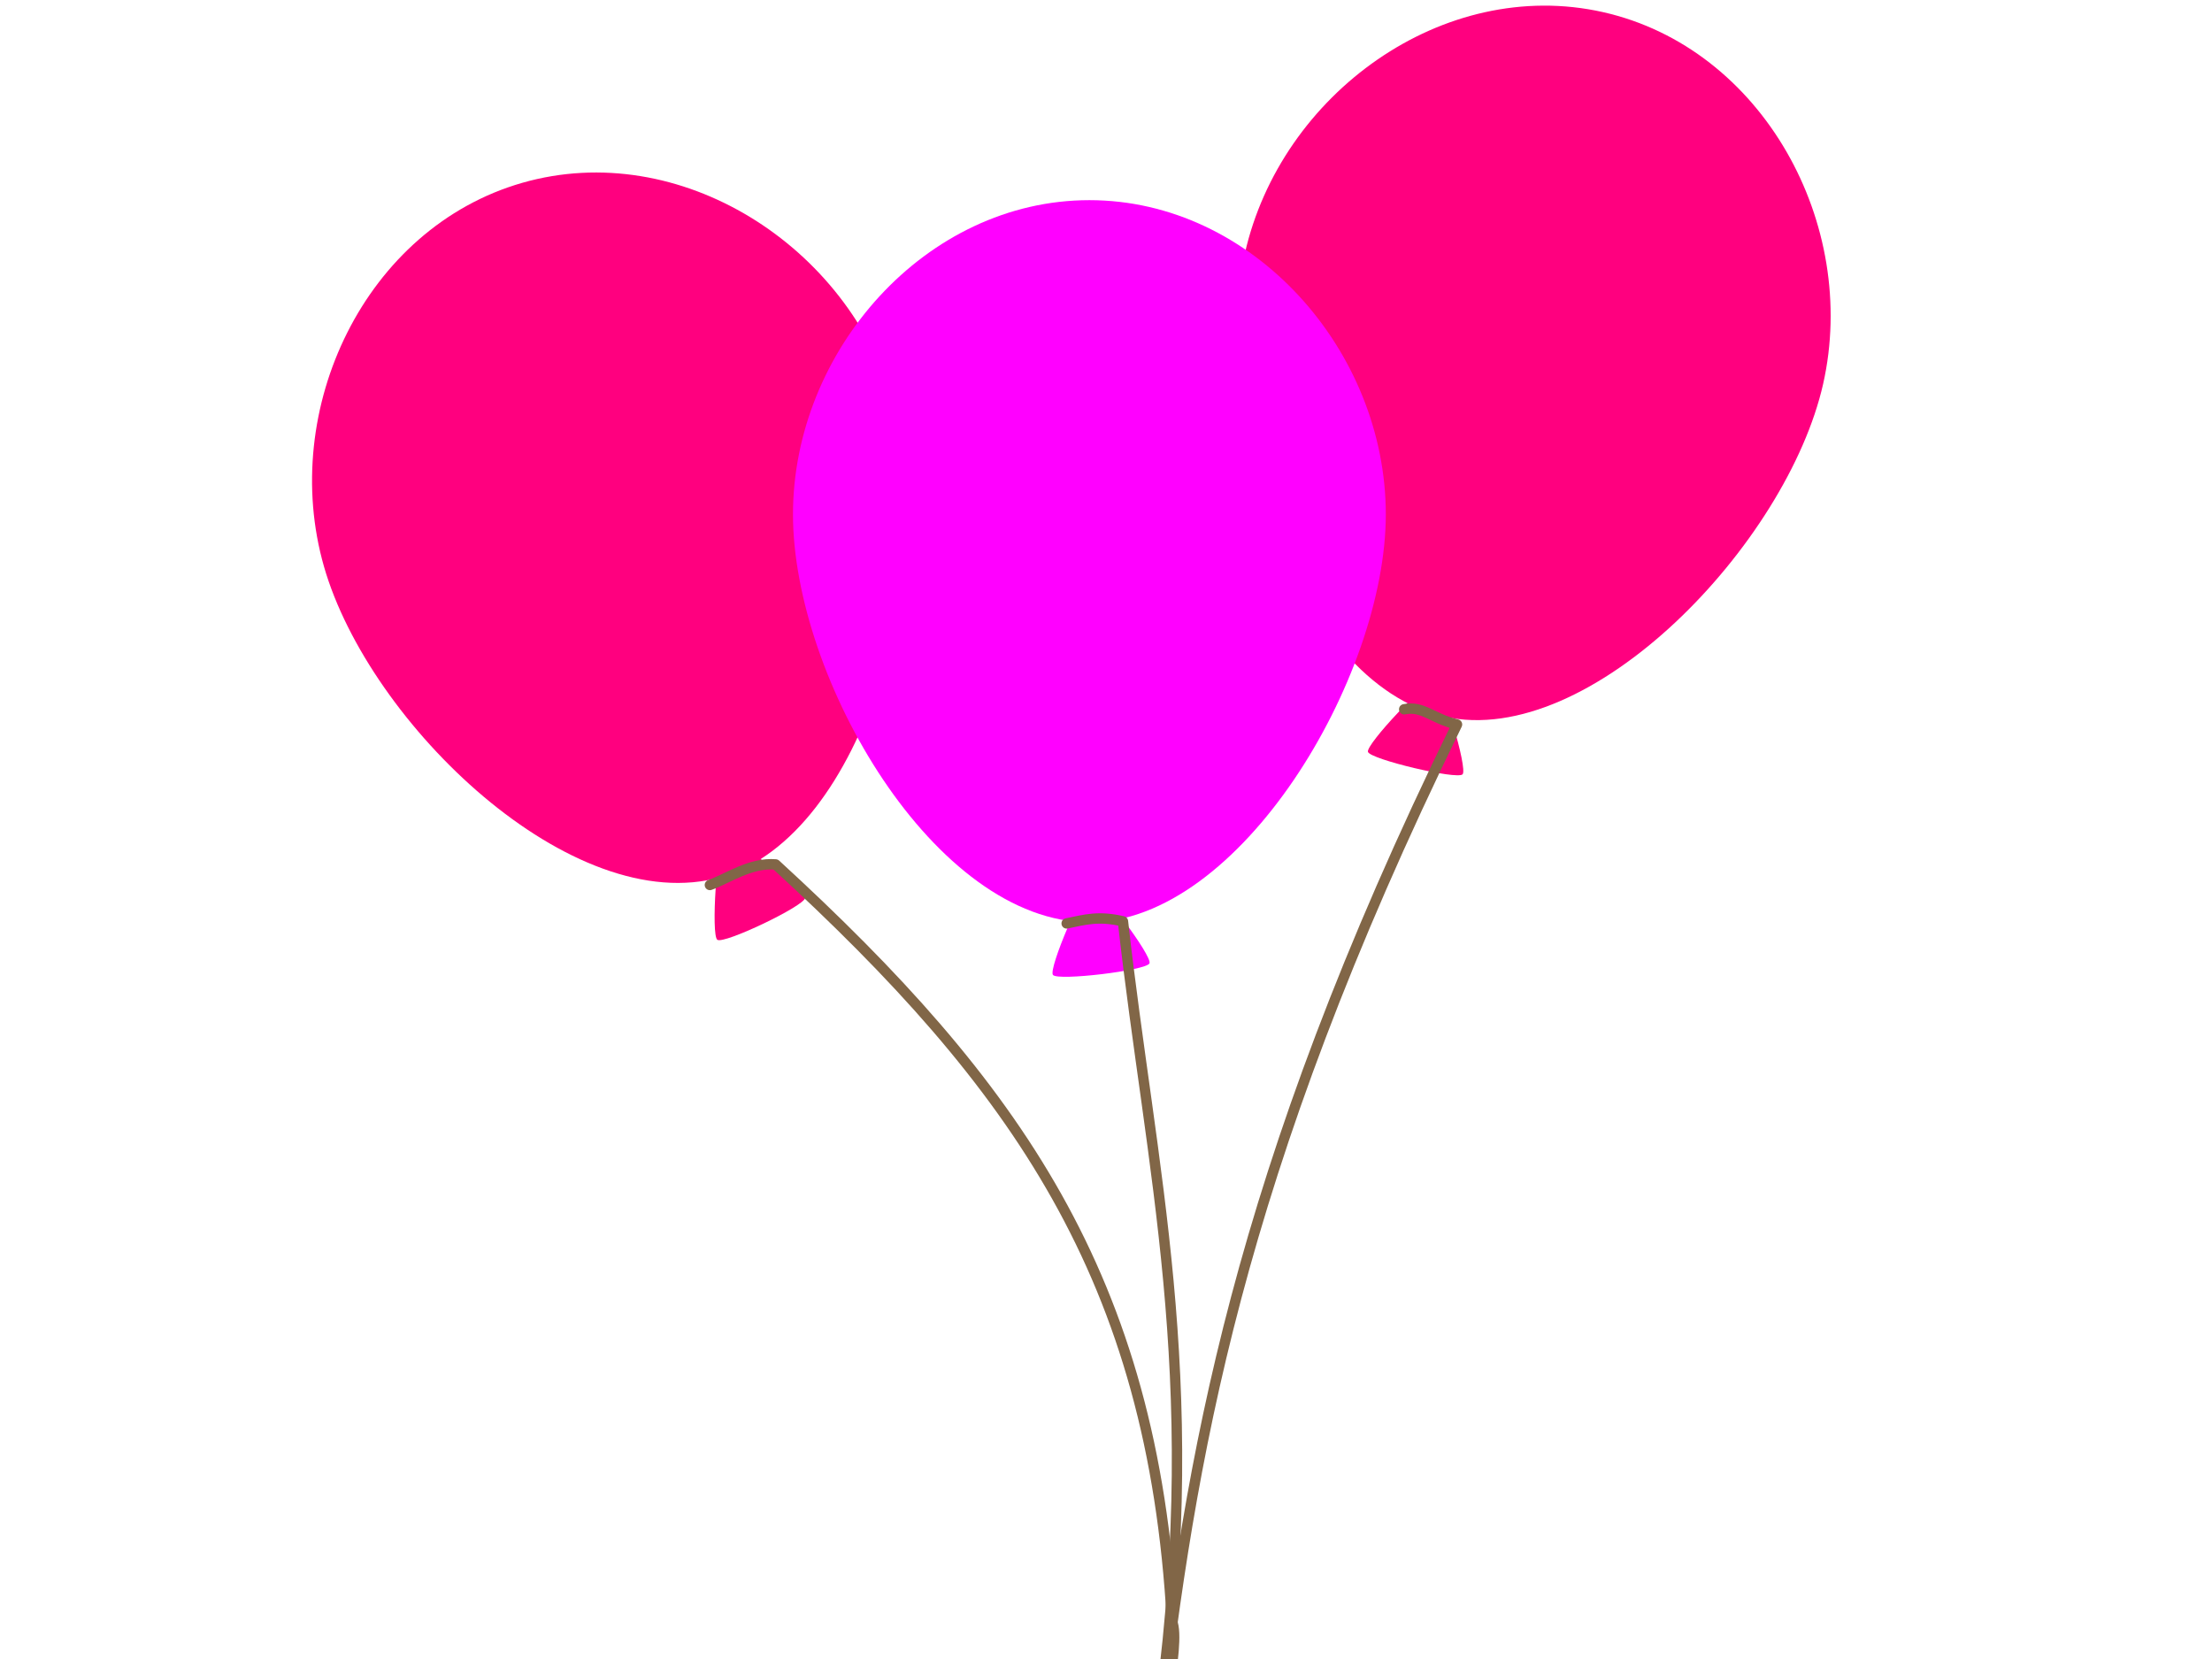
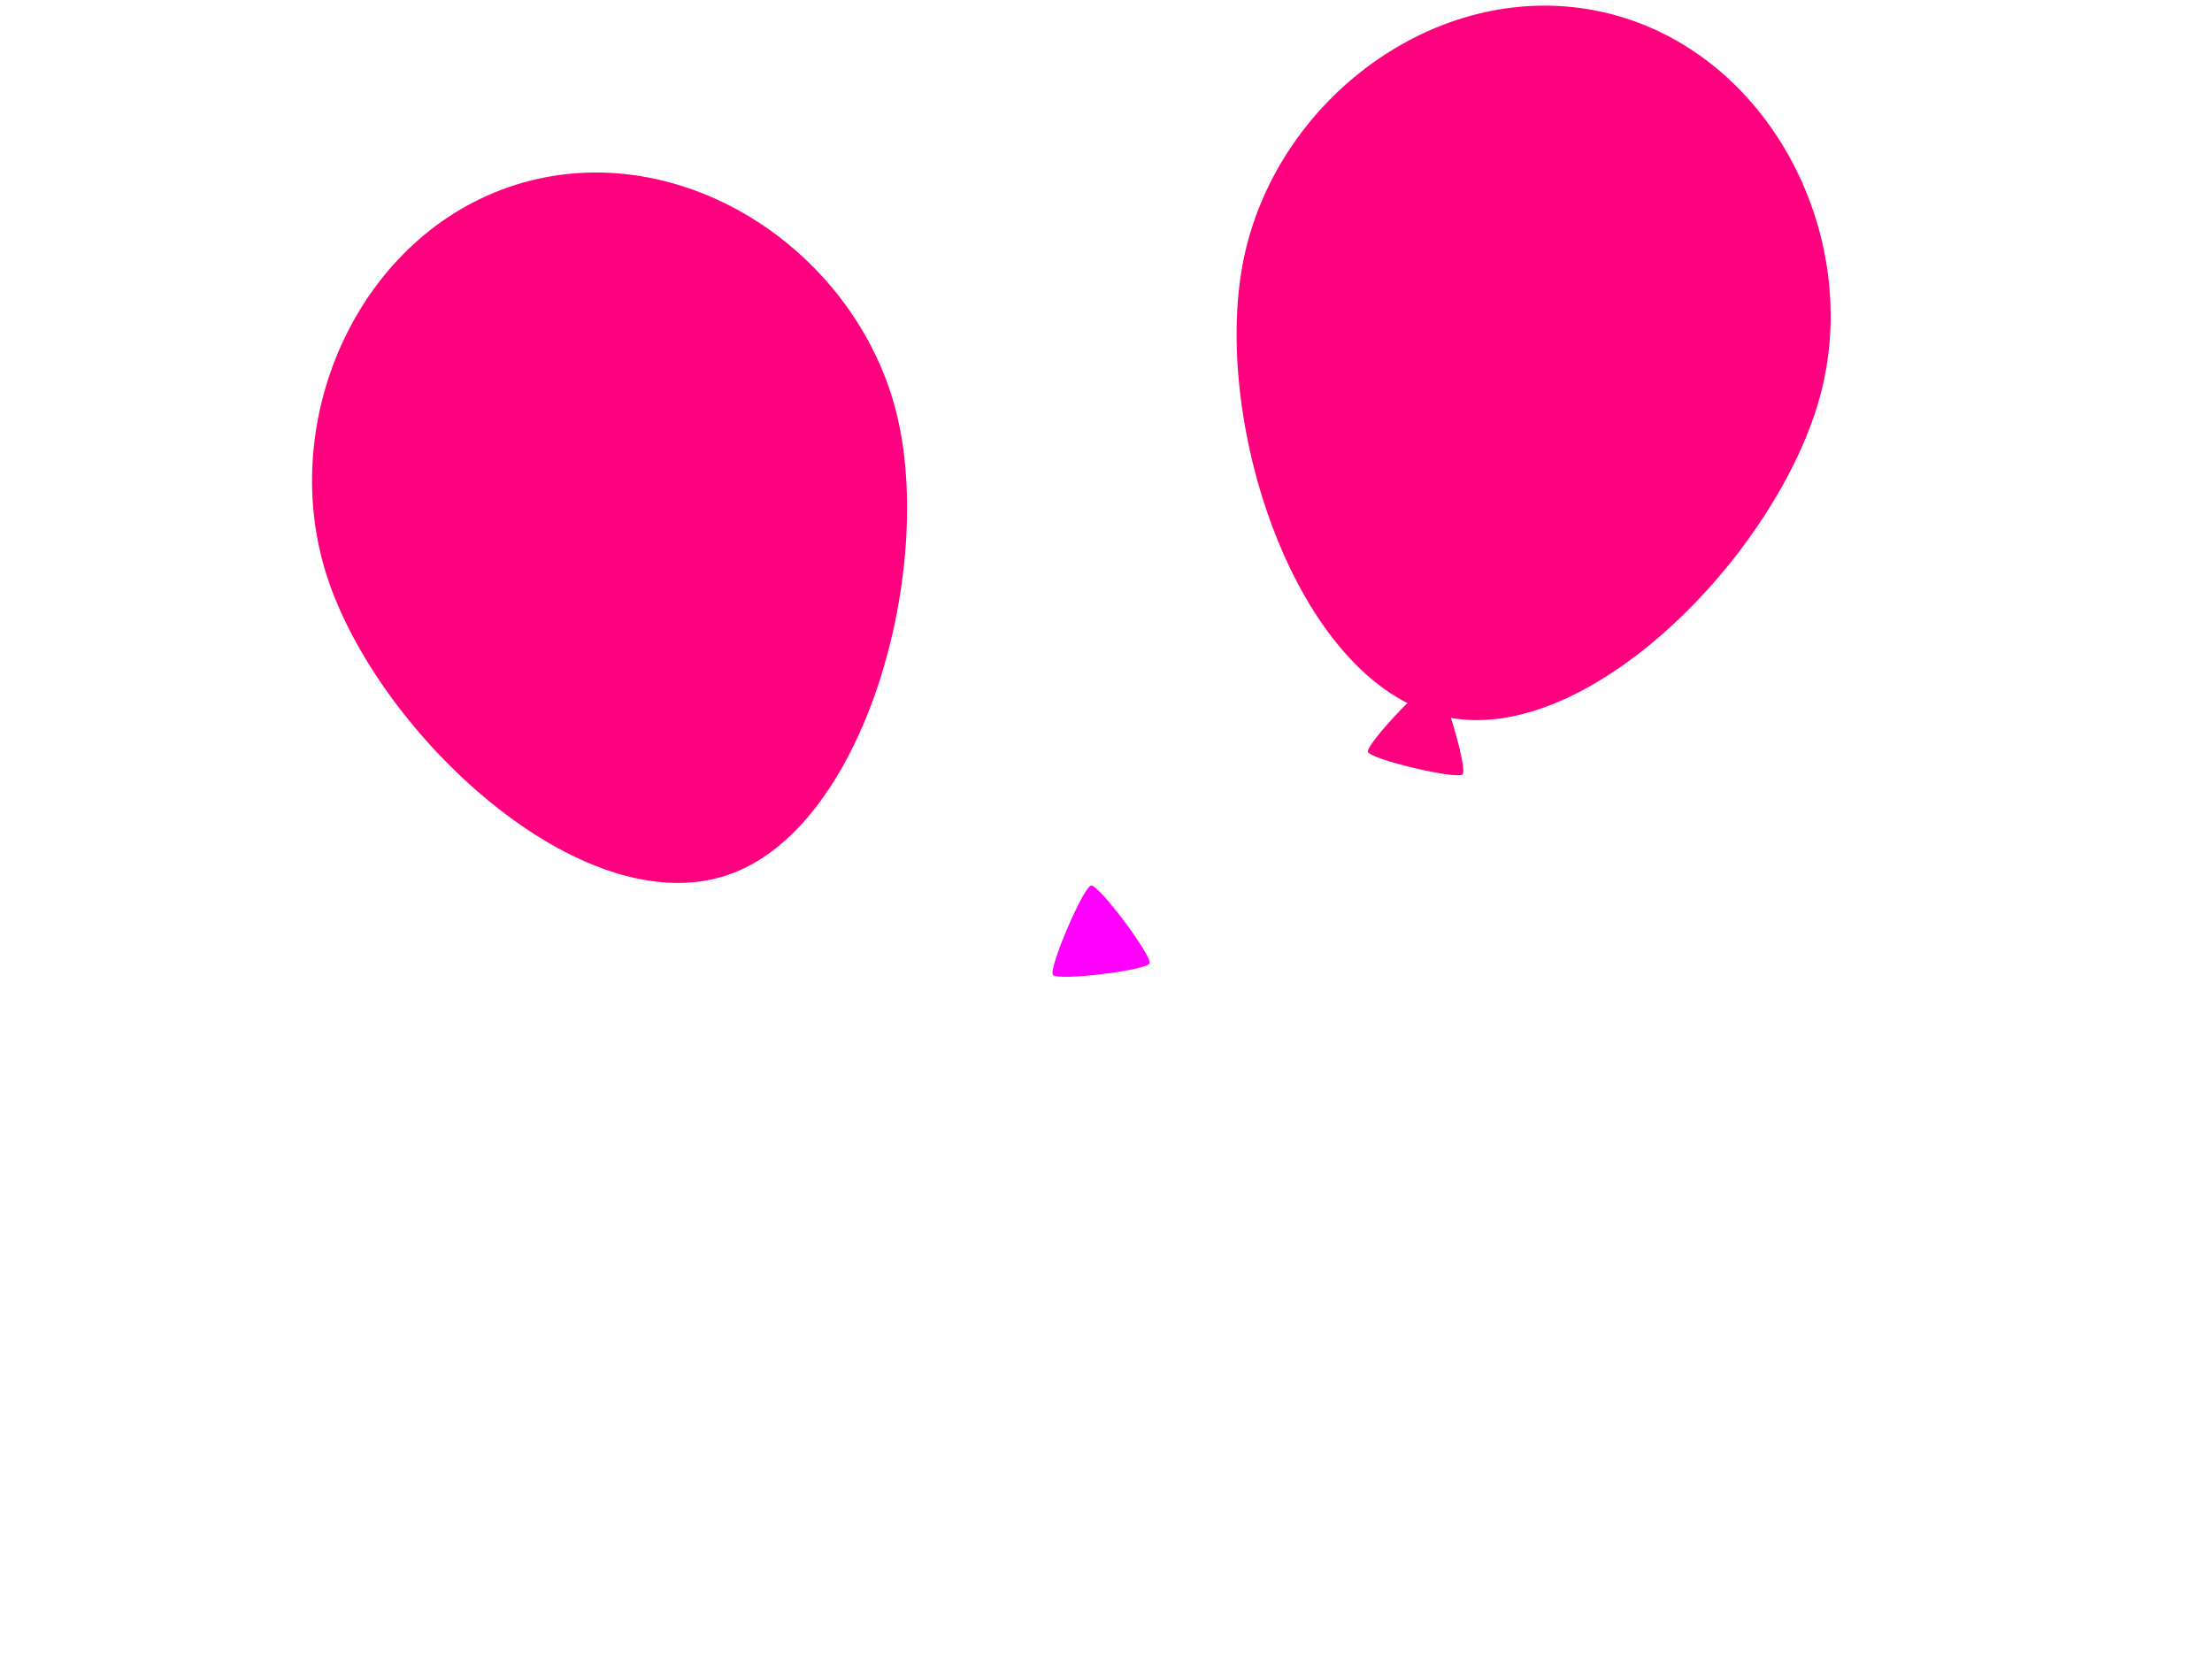
<svg xmlns="http://www.w3.org/2000/svg" width="640" height="480">
  <title>pink balloons</title>
  <g>
    <title>Layer 1</title>
    <g id="svg_1">
-       <path transform="rotate(-18.35 216.582,254.918) " id="path14767" fill="#ff007f" stroke-dashoffset="0" stroke-linecap="round" stroke-linejoin="round" stroke-miterlimit="4" stroke-width="2" d="m213.722,241.072c2.234,-0.281 17.755,21.439 16.87,23.61c-0.885,2.169 -26.585,5.403 -27.935,3.515c-1.35,-1.888 8.83,-26.843 11.065,-27.124z" />
      <path transform="rotate(-15.99 179.91,153.317) " id="path14753" fill="#ff007f" stroke-dashoffset="0" stroke-linecap="round" stroke-linejoin="round" stroke-miterlimit="4" stroke-width="5.255" d="m265.67,139.77c0,47.339 -42.277,118.016 -85.76,118.016c-44.773,0 -85.76,-70.677 -85.76,-118.016c0,-47.34 38.421,-90.921 85.76,-90.921c47.34,0 85.76,43.581 85.76,90.921z" />
      <path transform="rotate(20.185 413.229,210.457) " id="path14822" fill="#ff007f" stroke-dashoffset="0" stroke-linecap="round" stroke-linejoin="round" stroke-miterlimit="4" stroke-width="2" d="m410.37,197.252c2.234,-0.268 17.755,20.447 16.87,22.516c-0.885,2.07 -26.585,5.154 -27.935,3.353c-1.349,-1.802 8.83,-25.6 11.065,-25.869z" />
      <path transform="rotate(12.704 440.853,105.426) " id="path14824" fill="#ff007f" stroke-dashoffset="0" stroke-linecap="round" stroke-linejoin="round" stroke-miterlimit="4" stroke-width="5.255" d="m526.613,91.878c0,47.34 -42.277,118.016 -85.76,118.016c-44.773,0 -85.76,-70.676 -85.76,-118.016c0,-47.339 38.421,-90.921 85.76,-90.921c47.34,0 85.76,43.582 85.76,90.921z" />
      <path id="path14796" fill="#ff00ff" stroke-dashoffset="0" stroke-linecap="round" stroke-linejoin="round" stroke-miterlimit="4" stroke-width="2" d="m315.712,256.207c2.235,-0.268 17.755,20.447 16.87,22.516c-0.885,2.07 -26.585,5.154 -27.934,3.352c-1.35,-1.801 8.829,-25.6 11.064,-25.868z" />
-       <path id="path14798" fill="#ff00ff" stroke-dashoffset="0" stroke-linecap="round" stroke-linejoin="round" stroke-miterlimit="4" stroke-width="5.255" d="m400.956,148.833c0,47.34 -42.277,118.017 -85.76,118.017c-44.773,0 -85.76,-70.677 -85.76,-118.017c0,-47.339 38.42,-90.921 85.76,-90.921c47.339,0 85.76,43.582 85.76,90.921z" />
-       <path transform="rotate(-8.301 272.722,360.685) " id="path14790" fill="none" fill-rule="evenodd" marker-end="none" marker-mid="none" stroke="#816647" stroke-linecap="round" stroke-linejoin="round" stroke-miterlimit="4" stroke-width="3" d="m221.202,247.428c5.402,-1.114 12.6,-4.789 19.69,-3.141c59.579,73.159 90.772,134.014 81.842,233.215c1.892,7.229 -10.135,34.038 -8.608,41.794" />
-       <path id="path14800" fill="none" fill-rule="evenodd" marker-end="none" stroke="#816647" stroke-linecap="round" stroke-linejoin="round" stroke-miterlimit="4" stroke-width="3" d="m308.616,267.174c5.402,-1.114 9.197,-2.252 16.288,-0.604c8.06,72.029 23.389,130.708 10.954,225.316c-0.313,3.005 1.55,18.026 1.154,28.411" />
-       <path id="path14826" fill="none" fill-rule="evenodd" marker-end="none" marker-start="none" stroke="#816647" stroke-linecap="round" stroke-linejoin="round" stroke-miterlimit="4" stroke-width="3" d="m406.273,205.219c5.402,-1.114 8.198,2.747 15.288,4.396c-64.582,131.861 -77.037,213.401 -86.361,291.454c1.687,6.079 -0.034,5.685 1.968,21.565" />
    </g>
  </g>
</svg>